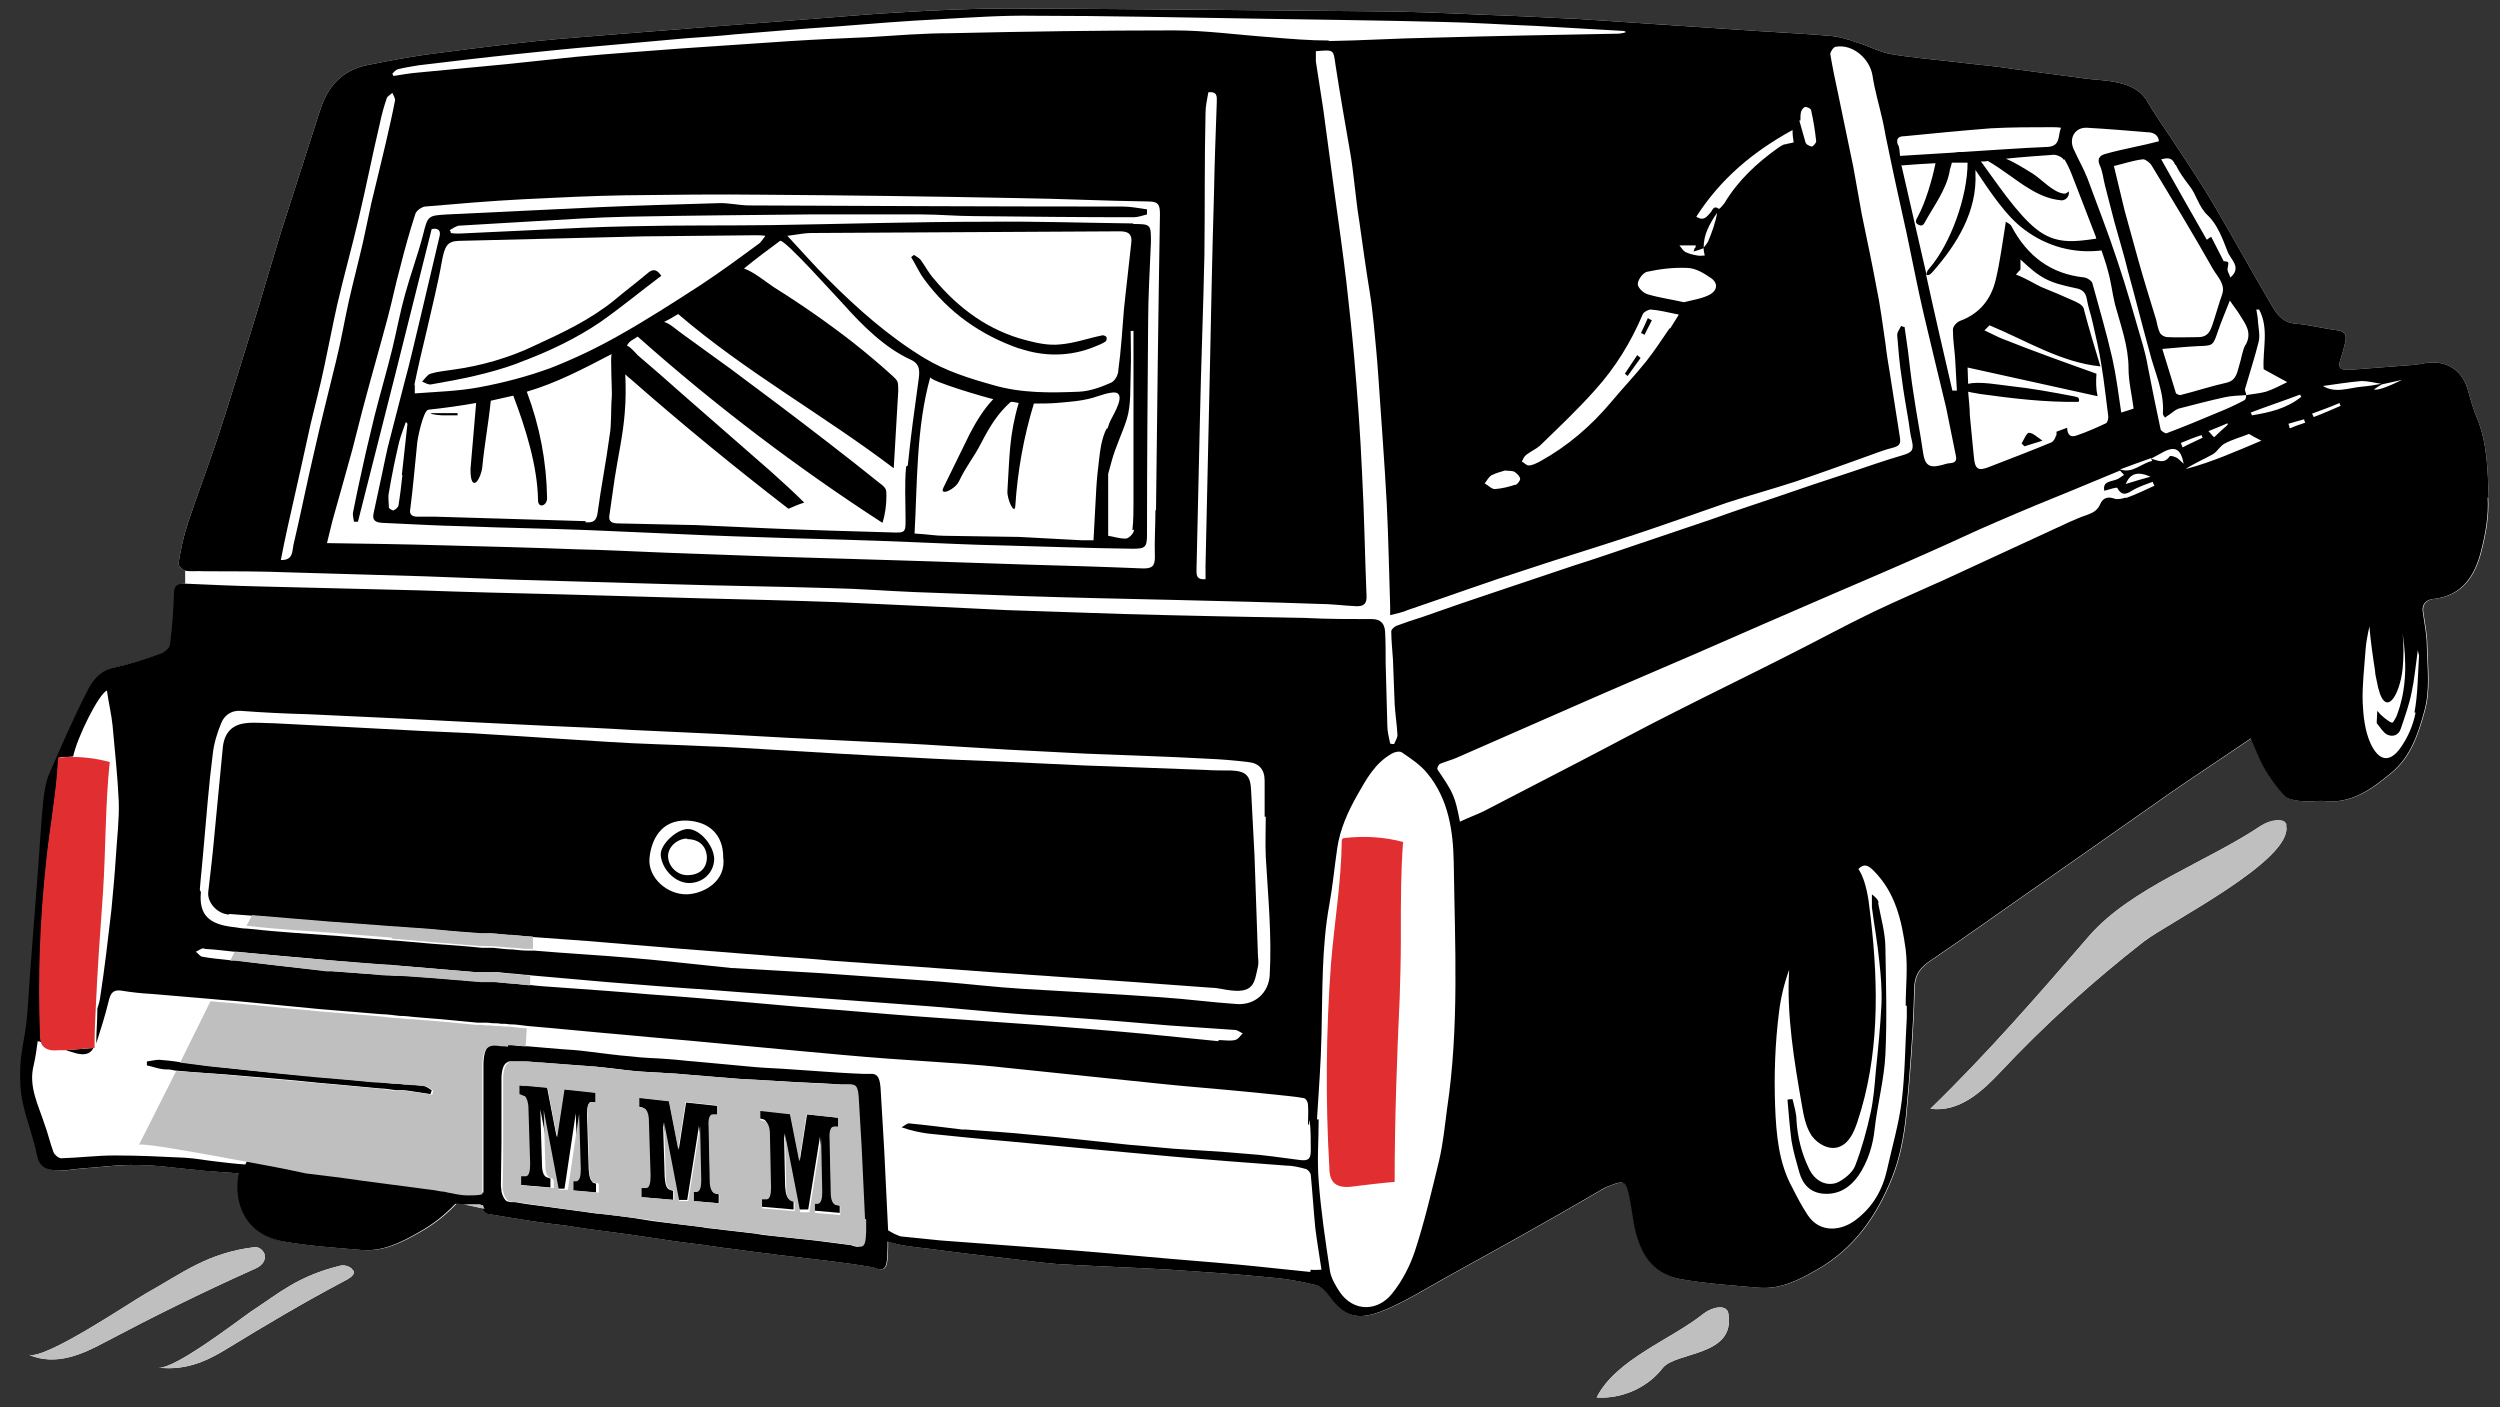
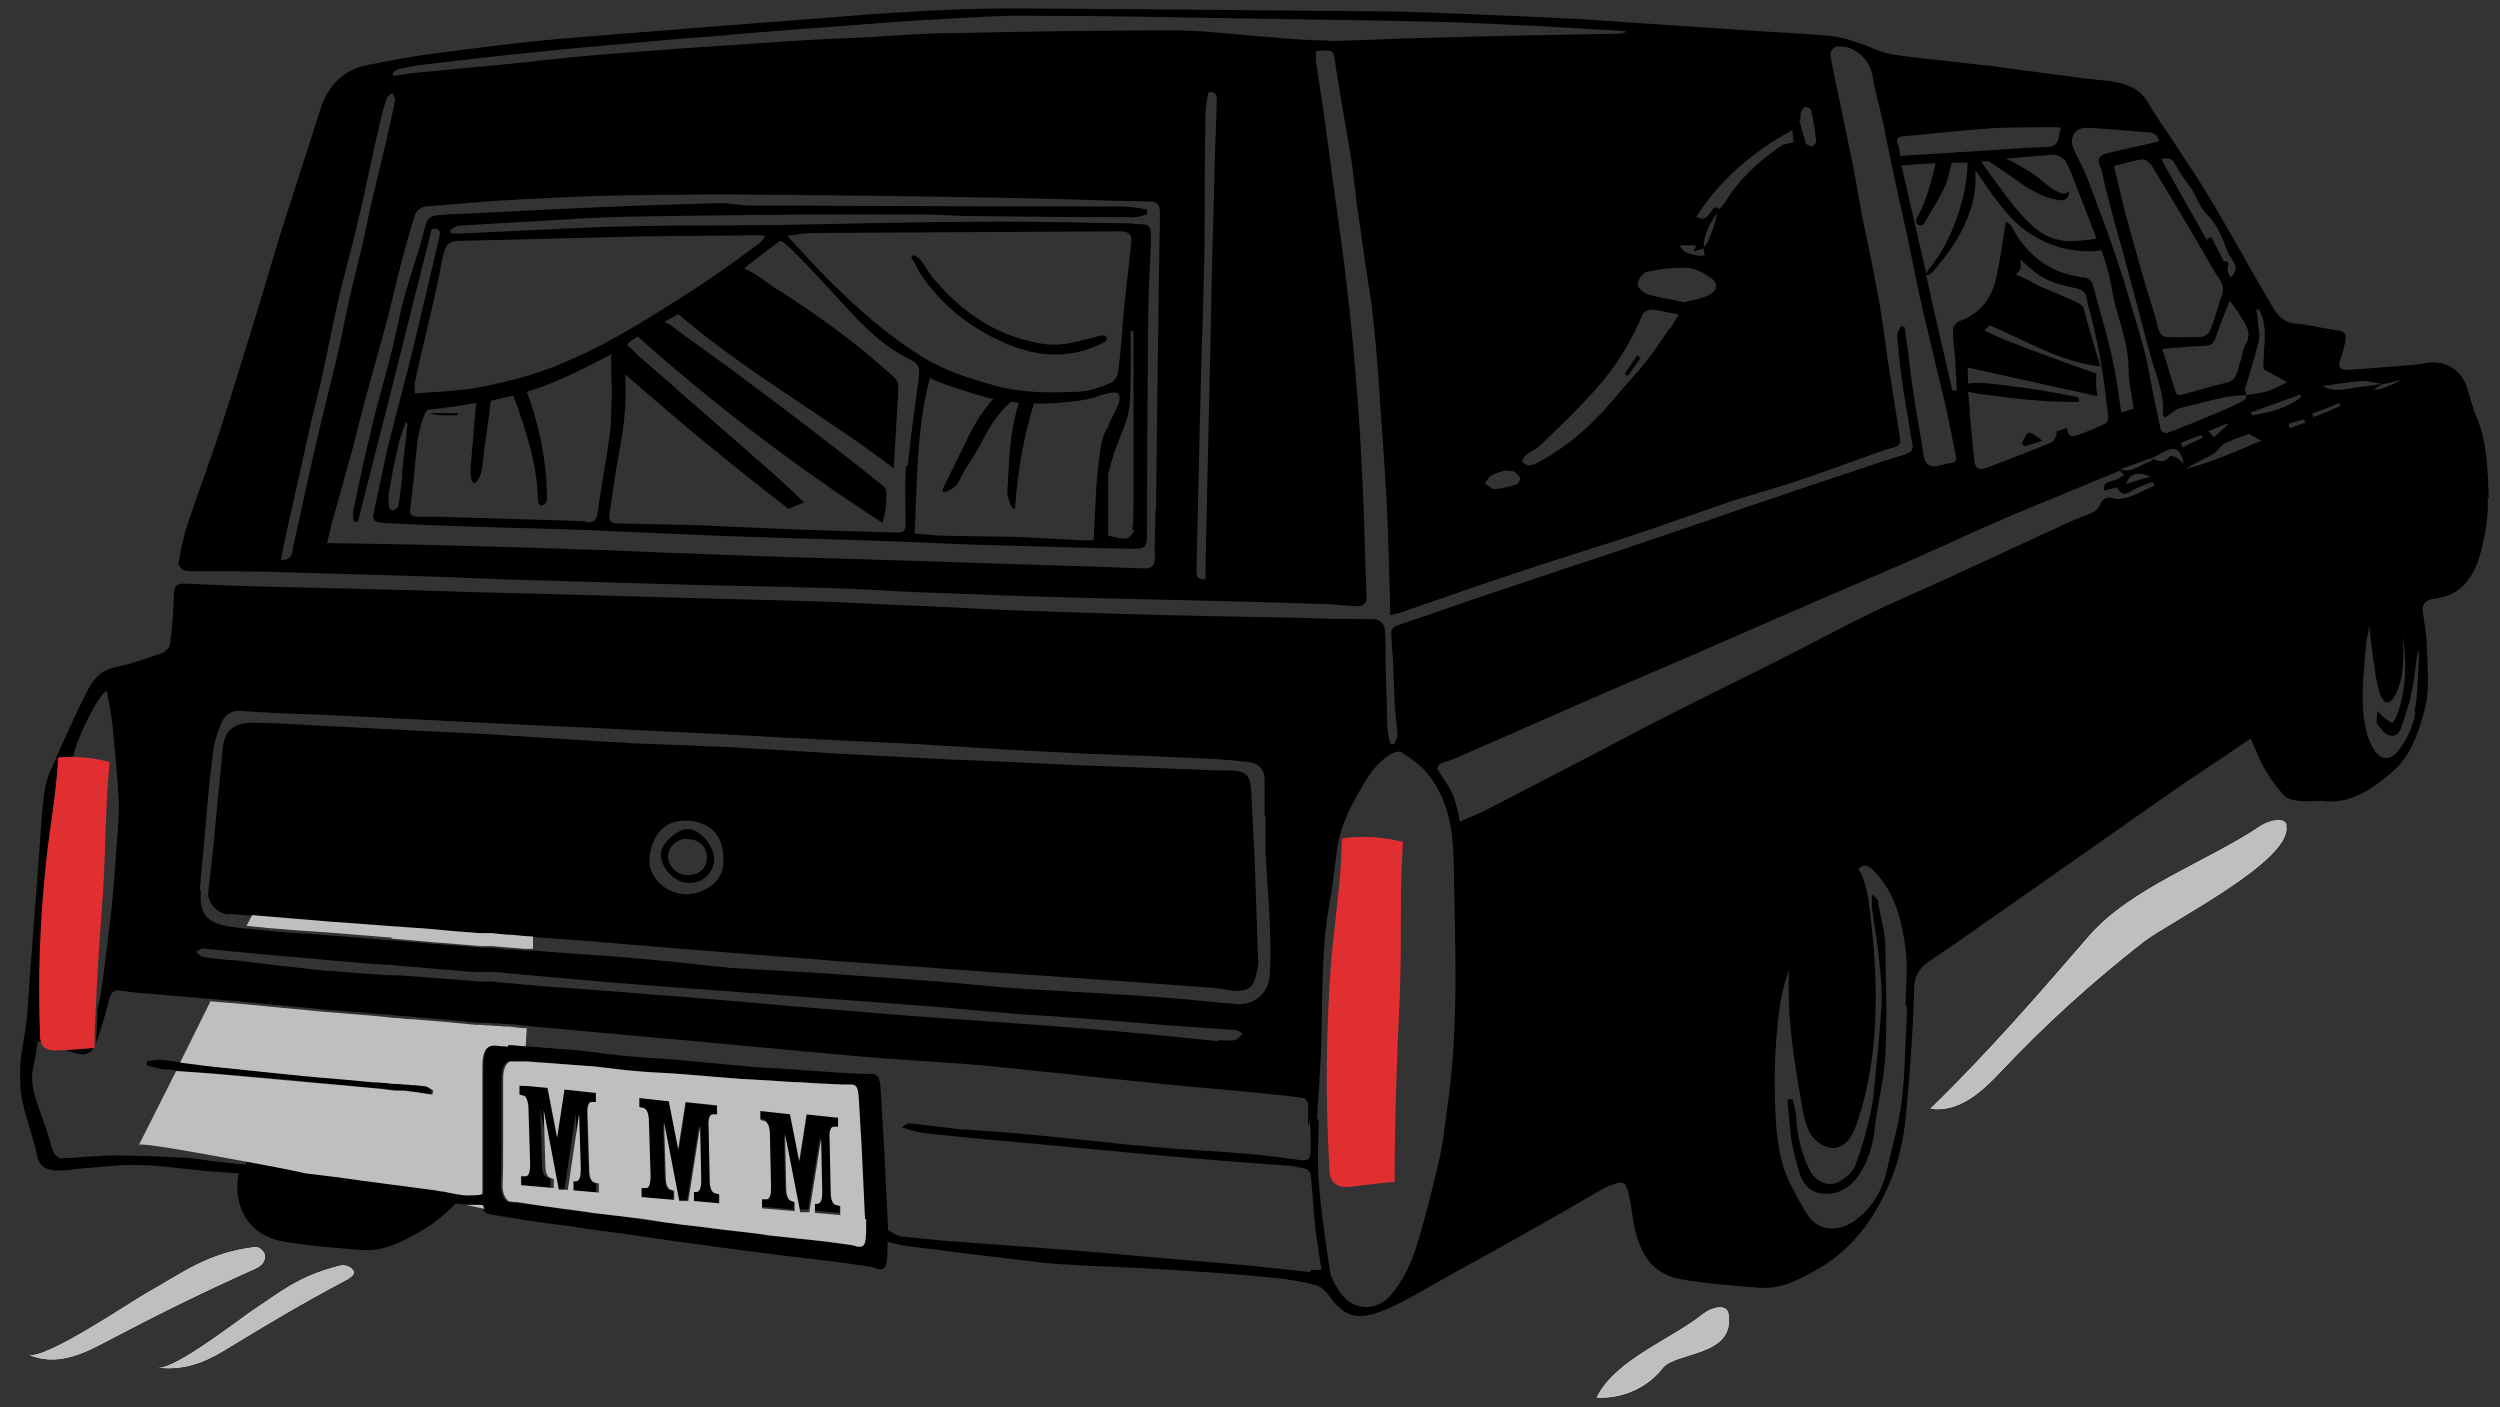
<svg xmlns="http://www.w3.org/2000/svg" id="Layer_1" version="1.1" viewBox="0 0 444.2 250">
  <rect x="0" y="0" width="444.2" height="250" fill="#333333" stroke="none" />
  <defs>
    <style>
      .st0 {
        fill: #fff;
      }

      .st1 {
        fill: #bfbfbf;
      }

      .st2 {
        fill: #e02e31;
      }
    </style>
  </defs>
  <g>
    <path class="st0" d="M62.5,225.4c-.5-.4-1.3-.7-2.1-.5-7.6,1.9-10.7,4.8-15.9,8.2-1.9,1.3-13.4,10.2-16.3,9.9,5.2.6,9.1-1.5,12.2-3.4,6.7-4.1,13.6-8.2,20.8-12,.8-.4,1.6-.9,1.7-1.5,0-.2-.1-.4-.4-.6Z" />
    <path class="st0" d="M302.7,233.4c-5.7,4.6-15.6,8.1-19,14.9,4.4.3,9-1.7,11.7-5.2,2.3-3,13-2,11.7-9.7-.3-1.8-3-1.1-4.4,0Z" />
    <path class="st0" d="M47,223.8c.1-.3,0-.7,0-1-.3-.7-1-1.3-1.8-1.2-8.3,1-12.8,4.6-19.4,8.3-2.5,1.4-18,11.9-20.7,10.8,4.8,2.1,9.6-.1,13.5-2.2,8.5-4.5,17.2-8.8,26.1-12.8,1-.4,2-.9,2.3-1.9Z" />
-     <path class="st0" d="M442.2,88.5c-.2-4.9-.2-9.8-2.2-14.5-.7-1.6-1.1-3.4-1.6-5-1.2-3.8-4.5-5.3-8.4-4.3-.2,0-.5,0-.7.1-3.9.3-7.8.6-11.7.9-2,.1-2.3-.4-1.6-2.3.3-.9.5-1.8.7-2.6.2-1,.2-1.9-1.3-2.1-2.5-.3-5-1-7.6-1.2-2.2-.2-3.3-1.7-4.2-3.3-3.5-5.9-6.8-12-10.3-17.9-2.1-3.6-4.4-7-6.7-10.5-1.6-2.5-3.4-4.9-4.9-7.5-1.2-2.2-3.1-3.1-5.3-3.6-2.1-.5-4.2-.5-6.3-.8-5-.7-10-1.3-14.9-2-2.3-.3-4.7-.5-7-.8-4.1-.5-8.2-.8-12.3-1.5-2.1-.4-4-1.5-6.1-2.1-1.4-.5-2.8-.9-4.3-1.1-4.5-.4-8.9-.6-13.4-.9-7.4-.5-14.9-1-22.3-1.5-3-.2-6-.4-8.9-.6-6-.3-12-.6-17.9-.8-6.7-.3-13.5-.6-20.2-.6-21.2-.2-42.4-.4-63.6-.5-6.4,0-12.9.3-19.3.7-5.8.3-11.7.9-17.5,1.3-6,.5-12.1.9-18.1,1.4-5.8.5-11.7.9-17.5,1.4-5,.4-10.1.8-15.1,1.4-5.3.6-10.7,1.3-16,2-3.5.5-7.1,1.2-10.6,1.9-4.3.9-6.9,3.8-8.2,7.9-2.3,7.2-4.6,14.3-6.9,21.5-1.7,5.5-3.3,11.1-5,16.6-2.1,6.7-4.1,13.4-6.3,20.1-1.7,5.1-3.6,10.1-5.3,15.2-.8,2.4-1.3,4.8-1.7,7.3,0,.3.7,1.1,1.2,1.2v2.3c-1.4,0-1.8.5-1.8,1.9-.1,3-.3,6-.7,8.9,0,.6-1,1.4-1.6,1.6-2.7,1-5.5,1.9-8.3,2.5-2.7.6-4,2.5-5,4.6-2.4,4.7-4.5,9.6-6.6,14.4-.6,1.4-.8,3-1,4.5-.4,3.9-.6,7.9-.9,11.8-.5,6.5-1,13-1.5,19.6-.2,2.7-.3,5.4-.6,8.1-.3,2.7-1,5.3-1.1,8-.1,2.2,0,4.5.5,6.6.7,3.1,1.9,6.1,2.5,9.2.5,2.3,2.1,2.5,3.8,2.6,1.4,0,2.8-.3,4.3-.4,3.2-.2,6.4-.7,9.6-.6,3.6,0,7.2.6,10.8.9.3,0,.6.1.8.1,2.2.2,4.4.3,6.5.5-1,5.3,1.2,10.9,8,12.1,4.5.8,9.2,1.1,13.8,1.5,3.8.3,7-1.3,10.3-3.2,2.5-1.4,4.6-3.1,6.4-5,.5,0,.9,0,1.4.1,1.2.2,2.3.5,3.3.7.3.5.6.9,1,1,2.2.4,4.4.7,6.7,1.1,2.5.4,4.9.7,7.4,1,1.1.2,2.1.3,3.2.5,2.5.3,5,.7,7.5,1,2,.3,4,.6,6.1.9,2.5.4,4.9.7,7.4,1,1.1.2,2.3.3,3.4.5,2.6.3,5.1.7,7.7,1,1.1.1,2.1.3,3.2.4,2.8.3,5.6.7,8.4,1,2.3.3,4.6.6,6.9,1,.5,0,1,.3,1.5.4,1.6.3,1.5-1.4,1.6-3.8,0-.4,0-.7,0-1.1,2.4.8,5,1,7.5,1.3,5.2.7,10.3,1.3,15.5,1.9,2.4.3,4.8.6,7.2.8,6.7.4,13.3.6,20,1,6,.4,12,.8,18,1.4,2.6.2,5.2.7,7.8,1.3,1,.2,1.9,1.2,2.5,2,3.1,4.4,5.9,4.1,10.2,2.3,3.7-1.6,7.2-3.8,10.8-5.8,5.8-3.2,11.6-6.4,17.4-9.7,3.6-2,7.1-4.1,10.6-6.1.2-.1.5-.2.8-.3,2.6-1.1,2.9-.8,3.5,2,.6,2.9.7,5.8,1.9,8.6,1.4,3.5,3.9,5.4,7.3,6,4.6.8,9.2,1.1,13.8,1.5,3.8.3,7-1.3,10.3-3.2,6.7-3.8,10.7-9.7,13.4-16.5,1.3-3.3,2-6.9,2.4-10.5.7-7.5,1.3-15.1,1.5-22.7,0-2.8,1.1-4.1,3.3-5.5,6.2-4.2,12.3-8.6,18.5-12.9,8-5.6,16.1-11.3,24.1-16.9,4.5-3.1,9.1-6.1,13.9-9.4.8,1.8,1.5,3.7,2.4,5.3,1,1.7,2.2,3.4,3.6,4.9.6.6,1.7.8,2.6.9,1.3.2,2.7,0,4,0,5.2.7,8.9-2.1,12.5-5.1,3.3-2.8,4.6-6.7,5.7-10.7,1.1-3.8.6-7.6.5-11.5,0-2.1-.4-4.1-.7-6.1-.3-1.7.7-2.4,2-2.5,5-.6,7.2-4.1,8.3-8.4.8-3.1,1.4-6.4,1.2-9.6Z" />
    <path class="st0" d="M401.9,146.6c-9.6,6.5-23.2,11.1-30.7,19.7-9,10.4-17.9,20.7-28.2,30.7,5.2.7,9.3-3.2,12.5-6.6,7.8-8.3,16.3-16,25.4-23.1,4.4-3.4,26.6-14.5,25.3-20.6-.3-1.5-3-.9-4.4,0Z" />
  </g>
  <g>
    <path d="M442.2,88.5c-.2-4.9-.2-9.8-2.2-14.5-.7-1.6-1.1-3.4-1.6-5-1.2-3.8-4.5-5.3-8.4-4.3-.2,0-.5,0-.7.1-3.9.3-7.8.6-11.7.9-2,.1-2.3-.4-1.6-2.3.3-.9.5-1.8.7-2.6.2-1,.2-1.9-1.3-2.1-2.5-.3-5-1-7.6-1.2-2.2-.2-3.3-1.7-4.2-3.3-3.5-5.9-6.8-12-10.3-17.9-2.1-3.6-4.4-7-6.7-10.5-1.6-2.5-3.4-4.9-4.9-7.5-1.2-2.2-3.1-3.1-5.3-3.6-2.1-.5-4.2-.5-6.3-.8-5-.7-10-1.3-14.9-2-2.3-.3-4.7-.5-7-.8-4.1-.5-8.2-.8-12.3-1.5-2.1-.4-4-1.5-6.1-2.1-1.4-.5-2.8-.9-4.3-1.1-4.5-.4-8.9-.6-13.4-.9-7.4-.5-14.9-1-22.3-1.5-3-.2-6-.4-8.9-.6-6-.3-12-.6-17.9-.8-6.7-.3-13.5-.6-20.2-.6-21.2-.2-42.4-.4-63.6-.5-6.4,0-12.9.3-19.3.7-5.8.3-11.7.9-17.5,1.3-6,.5-12.1.9-18.1,1.4-5.8.5-11.7.9-17.5,1.4-5,.4-10.1.8-15.1,1.4-5.3.6-10.7,1.3-16,2-3.5.5-7.1,1.2-10.6,1.9-4.3.9-6.9,3.8-8.2,7.9-2.3,7.2-4.6,14.3-6.9,21.5-1.7,5.5-3.3,11.1-5,16.6-2.1,6.7-4.1,13.4-6.3,20.1-1.7,5.1-3.6,10.1-5.3,15.2-.8,2.4-1.3,4.8-1.7,7.3,0,.3.7,1.1,1.2,1.2,0,0,0,0,0,0,1.1.2,2.2,0,3.3.1,5.1,0,10.1,0,15.2.2,8,.2,16.1.5,24.1.7,5.3.2,10.6.4,15.9.6,9.3.3,18.5.5,27.8.8,9.5.3,19,.4,28.5.7,4.9.1,9.9.5,14.8.7,6.3.2,12.7.5,19,.7,9.1.3,18.3.5,27.4.7,8.5.2,16.9.4,25.4.7,2.2,0,4.4.3,6.5.4,1.5.1,2.1-.4,2-1.9-.3-7.3-.4-14.6-.8-21.9-.3-6.8-.8-13.6-1.4-20.5-.4-4.5-.9-9-1.4-13.5-.6-5-1.3-10-2-15-.7-5.2-1.4-10.4-2.1-15.6-.4-2.8-.9-5.6-1.3-8.4,0-.6,0-1.1,0-1.8,3.3-.3,3.1-.3,3.5,2.5.8,5.2,1.7,10.3,2.6,15.5.3,1.7.5,3.4.7,5.1.3,2.3.5,4.7.9,7,.6,4.3,1.2,8.6,1.9,12.9.3,1.9.5,3.7.7,5.6.3,3.1.6,6.2.8,9.2.5,7.6,1.1,15.1,1.5,22.7.3,6,.4,12.1.6,18.1,0,.5,0,.9,0,1.6,1.2-.3,2.2-.5,3.1-.9,7.1-2.4,14.2-5,21.4-7.3,6-2,12-3.8,18-5.8,5.8-1.9,11.6-4,17.4-6,4-1.3,8-2.4,12-3.7,4.2-1.4,8.3-2.9,12.5-4.4,1.7-.6,3.4-1.3,5.1-1.7,1-.3,1.2-.7,1.1-1.6-.6-3.8-1.2-7.7-1.8-11.5-.3-1.8-.6-3.6-.8-5.4-.5-3.3-.9-6.7-1.6-10-.8-4.3-1.7-8.6-2.6-12.9-.5-2.8-1-5.6-1.5-8.4-.9-4.3-1.8-8.7-2.7-13-.5-2.3-1-4.7-1.4-7.1,0-.4.6-1.3,1-1.3,3-.5,6,2.1,6.5,5.1.4,2.7,1.2,5.3,1.8,8,.3,1.3.5,2.7.8,4,1.1,5.4,2.3,10.8,3.5,16.2,1,4.7,1.9,9.5,3,14.2,1.3,5.6,2.7,11.2,4,16.7.6,2.8,1.1,5.6,1.7,8.4.2.9,0,1.3-1,1.4-.6,0-1.2.3-1.8.4-2,.5-2.7-.2-3-2.2-.5-3.5-1.2-7-1.7-10.5-.4-2.5-.7-5.1-1-7.7-.2-1.4-.4-2.8-.6-4.2-.2,0-.4-.1-.6-.2-.3.6-.8,1.2-.7,1.8.2,2.5.4,5,.8,7.5.3,2.5.8,5.1,1.2,7.6.2,1.2.3,2.4.6,3.5.4,1.7,0,2.1-1.7,2.6-3.1.9-6.2,2-9.2,3-4.6,1.5-9.1,3-13.7,4.6-3.6,1.2-7.2,2.4-10.8,3.7-4.4,1.5-8.9,3-13.3,4.5-3.8,1.3-7.6,2.6-11.4,3.8-4.5,1.5-8.9,3-13.4,4.5-4.5,1.5-8.9,3-13.4,4.6-1.6.5-3.1,1-4.7,1.6-.4.2-.9.6-.9,1,0,1.7.2,3.3.3,5,.1,2.6.2,5.3.3,7.9.1,1.8.4,3.6.5,5.5,0,.5-.4,1.1-.6,1.6-.2,0-.5,0-.7-.1-.2-1-.5-2.1-.5-3.1-.1-3.7-.2-7.5-.3-11.2,0-1.9,0-3.7-.1-5.6-.1-1.3-.7-2.2-2.3-2.2-3.9,0-7.8,0-11.8-.2-10.8-.2-21.5-.4-32.3-.7-7-.2-13.9-.5-20.9-.7-4.8-.2-9.6-.5-14.5-.7-5.1-.2-10.2-.5-15.3-.7-8.3-.3-16.6-.5-24.8-.7-8.2-.2-16.5-.5-24.7-.7-8.3-.2-16.6-.4-24.9-.7-9.5-.2-19-.5-28.5-.7-4.4-.1-8.8-.3-13.3-.5,0,0-.1,0-.2,0-1.2,0-1.7.5-1.7,1.9-.1,3-.3,6-.7,8.9,0,.6-1,1.4-1.6,1.6-2.7,1-5.5,1.9-8.3,2.5-2.7.6-4,2.5-5,4.6-2.4,4.7-4.5,9.6-6.6,14.4-.6,1.4-.8,3-1,4.5-.4,3.9-.6,7.9-.9,11.8-.5,6.5-1,13-1.5,19.6-.2,2.7-.3,5.4-.6,8.1-.3,2.7-1,5.3-1.1,8-.1,2.2,0,4.5.5,6.6.7,3.1,1.9,6.1,2.5,9.2.5,2.3,2.1,2.5,3.8,2.6,1.4,0,2.8-.3,4.3-.4,3.2-.2,6.4-.7,9.6-.6,3.6,0,7.2.6,10.8.9.3,0,.6.1.8.1,2.2.2,4.4.3,6.5.5-1,5.3,1.2,10.9,8,12.1,4.5.8,9.2,1.1,13.8,1.5,3.8.3,7-1.3,10.3-3.2,2.5-1.4,4.6-3.1,6.4-5,.5,0,.9,0,1.4.1.3,0,.7,0,1,0,.7,0,1.4,0,2.1,0,0,.2.2.5.3.7.3.5.6.9,1,1,2.2.4,4.4.7,6.7,1.1,2.5.4,4.9.7,7.4,1,1.1.2,2.1.3,3.2.5,2.5.3,5,.7,7.5,1,2,.3,4,.6,6.1.9,2.5.4,4.9.7,7.4,1,1.1.2,2.3.3,3.4.5,2.6.3,5.1.7,7.7,1,1.1.1,2.1.3,3.2.4,2.8.3,5.6.7,8.4,1,2.3.3,4.6.6,6.9,1,.5,0,1,.3,1.5.4,1.6.3,1.5-1.4,1.6-3.8,0-.4,0-.7,0-1.1,2.4.8,5,1,7.5,1.3,5.2.7,10.3,1.3,15.5,1.9,2.4.3,4.8.6,7.2.8,6.7.4,13.3.6,20,1,6,.4,12,.8,18,1.4,2.6.2,5.2.7,7.8,1.3,1,.2,1.9,1.2,2.5,2,3.1,4.4,5.9,4.1,10.2,2.3,3.7-1.6,7.2-3.8,10.8-5.8,5.8-3.2,11.6-6.4,17.4-9.7,3.6-2,7.1-4.1,10.6-6.1.2-.1.5-.2.8-.3,2.6-1.1,2.9-.8,3.5,2,.6,2.9.7,5.8,1.9,8.6,1.4,3.5,3.9,5.4,7.3,6,4.6.8,9.2,1.1,13.8,1.5,3.8.3,7-1.3,10.3-3.2,6.7-3.8,10.7-9.7,13.4-16.5,1.3-3.3,2-6.9,2.4-10.5.7-7.5,1.3-15.1,1.5-22.7,0-2.8,1.1-4.1,3.3-5.5,6.2-4.2,12.3-8.6,18.5-12.9,8-5.6,16.1-11.3,24.1-16.9,4.5-3.1,9.1-6.1,13.9-9.4.8,1.8,1.5,3.7,2.4,5.3,1,1.7,2.2,3.4,3.6,4.9.6.6,1.7.8,2.6.9,1.3.2,2.7,0,4,0,5.2.7,8.9-2.1,12.5-5.1,3.3-2.8,4.6-6.7,5.7-10.7,1.1-3.8.6-7.6.5-11.5,0-2.1-.4-4.1-.7-6.1-.3-1.7.7-2.4,2-2.5,5-.6,7.2-4.1,8.3-8.4.8-3.1,1.4-6.4,1.2-9.6ZM301.3,43.7c0,.1,0,.3-.2.4,0,.1-.1.3-.2.6.7-.2,1.3-.4,1.8-.6h0c0,.4.1.9.2,1.3-.4,0-.9.1-1.3,0-.7-.1-1.4-.3-2.1-.6-.4-.2-.7-.7-1.1-1.2h2.9ZM52.1,97.1c-.2.8,0,2.5-2.2,2.4.4-2.1.8-4,1.2-5.8.8-3.6,1.6-7.1,2.4-10.7.6-2.6,1.1-5.1,1.7-7.7.8-3.4,1.7-6.7,2.4-10.1.8-3.7,1.5-7.4,2.3-11,1.2-5.2,2.7-10.5,3.9-15.7,1.3-5.5,2.4-11.1,3.7-16.6.3-1.5.7-2.9,1.2-4.4.1-.4.6-.6,1-1,.2.4.5.9.5,1.3-.5,2.6-1.1,5.2-1.7,7.8-.8,3.5-1.7,7-2.5,10.4-.5,2.3-1,4.7-1.5,7-.8,3.5-1.7,6.9-2.5,10.4-.8,3.6-1.4,7.2-2.3,10.8-1.3,5.4-2.7,10.8-3.9,16.2-1.3,5.5-2.4,11.1-3.7,16.6ZM205.3,90.5c0,2.8-.2,5.7-.1,8.5,0,1.7-.6,2-2.1,2-7.1-.3-14.1-.5-21.2-.7-7-.2-14-.5-21.1-.7-7.8-.2-15.5-.5-23.3-.7-6.4-.2-12.9-.5-19.3-.7-5.3-.2-10.6-.5-15.8-.6-7.8-.3-15.6-.5-23.5-.7-6.8-.2-13.6-.3-20.8-.4.5-2,.8-3.4,1.2-4.8,1.1-3.9,2.2-7.8,3.3-11.8.8-3,1.5-6,2.3-8.9,1.3-4.9,2.7-9.7,4-14.6.8-3,1.4-6,2.2-8.9.8-3.2,1.7-6.4,2.7-9.5.2-.6,1.1-1.2,1.7-1.3,5.8-.5,11.7-1,17.5-1.3,6-.3,12.1-.6,18.1-.7,8.2-.1,16.4-.2,24.6-.1,15,.1,30.1.3,45.1.6,7.8.1,15.5.5,23.3.6,1.8,0,2,.7,2,2.3-.3,17.6-.5,35.1-.7,52.7ZM216.2,18.1c-.2,5.5-.4,10.9-.5,16.4-.3,10-.5,19.9-.7,29.9-.3,12-.5,24.1-.8,36.1,0,.8,0,1.6,0,2.4-1.8.2-1.6-1-1.6-1.9.2-8.8.4-17.6.6-26.4.2-9.8.6-19.5.8-29.3.1-8.4,0-16.8.2-25.3,0-1.2.3-2.4.5-3.6,1.7-.2,1.5.9,1.5,1.7ZM236.2,7.2c-3.5,0-7.1-.3-10.6-.6-5.7-.4-11.3-1.2-17-1.2-13.2,0-26.5.2-39.7.5-4.8,0-9.6.4-14.5.7-4.7.2-9.3.4-14,.7-6.4.4-12.8.9-19.2,1.3-6.3.5-12.6.9-18.9,1.5-4.1.4-8.2.9-12.3,1.3-5.3.5-10.5,1-15.8,1.5-1.4.1-2.9.4-4.3.6,0-.1-.1-.2-.2-.4.3-.3.6-.7,1-.8,1.2-.3,2.5-.5,3.7-.7,5.8-.7,11.7-1.4,17.5-2,4.8-.5,9.6-1,14.4-1.4,5.2-.5,10.4-.9,15.6-1.4,2.9-.2,5.8-.4,8.7-.7,6-.5,12.1-1,18.1-1.4,6.2-.5,12.4-1,18.5-1.3,5.5-.3,11-.7,16.6-.6,12.8,0,25.7.3,38.5.5,11.3.2,22.7.3,34,.6,5.5.1,11,.5,16.5.7,5.2.3,10.4.6,15.7.9.1,0,.3.1.4.2-.7.3-1.5.3-2.2.3-10.8.2-21.5.4-32.3.7-6.1.1-12.3.5-18.4.6ZM269.3,86.1c-1.2.4-2.4.7-3.7.8-.6,0-1.2-.7-1.8-1,.4-.5.7-1.2,1.3-1.5.8-.4,1.7-.6,2.3-.8.8.1,1.4,0,1.8.3.4.3.9.8.9,1.2,0,.3-.5,1-.9,1.1ZM296.6,58.4c-1.3,1.9-2.6,3.9-4.1,5.8-2,2.5-4.2,4.8-6.2,7.2-3.6,4.3-7.8,7.9-12.7,10.6-.6.3-1.3.7-2,.7-.4,0-.8-.5-1.2-.7.2-.4.4-.9.8-1.2.8-.6,1.7-1,2.4-1.6,3.4-3.3,6.8-6.5,9.9-10,3.5-3.9,6.3-8.4,8.4-13.4.2-.4,1-.8,1.4-.8,1.5.1,3,.5,5,.9-.6,1-1.1,1.7-1.5,2.4ZM303.7,52.4c-1.4.7-3,.9-4.5,1.3-2.2-.5-4.4-.8-6.4-1.4-.8-.2-1.8-1.2-1.8-1.8,0-.8.9-2,1.6-2.2,2.3-.5,4.7-.8,7.1-.7,1.5,0,3,.9,4.3,1.8,1.3.9,1.2,2.2-.3,3ZM303.5,42.9c-.2.4-.5.7-.8,1.1h0s0,0,0,0h0s0,0,0,0c0-2.4,1.1-4.3,2.4-6.2-.3,1.8-.9,3.4-1.6,5.1ZM317.1,25.6c-.4.2-.8.4-1.2.7-3.8,2.7-7.1,5.8-9.5,9.8-.3.4-.9,1.1-1,1-1-.7-1.1.3-1.5.7-.6.6-1.1,1.6-2.5.7,4.3-6.7,10-11.5,17.1-15.4,0,1,.1,1.5.2,2.2-.7.2-1.2.2-1.6.4ZM321.9,26c-.3,0-1-.3-1.1-.7-.4-1.3-.7-2.6-1.1-3.9,0,0,.1,0,.2,0,0-.5,0-1.1.1-1.5.1-.4.5-.9.8-.9.3,0,1,.3,1,.6.4,1.8.7,3.6.9,5.5,0,.3-.5.9-.9,1ZM399,61.2c-.6,1.1-.7,2.4-1.1,3.6-.4,1.3-.5,2.8-2.3,3.2-2.7.6-5.4,1.5-8.2,2.2-.2,0-.8-.2-.8-.4-.8-2.5-1.5-5-2.4-7.8,2.3-.2,4.3-.4,6.3-.5,2.7-.1,2.7,0,3.6-2.7.6-1.7,1.3-3.4,2.1-5.4.8,1.2,1.4,1.9,1.8,2.6,1,1.6,2.2,3.1,1,5.3ZM383.8,59.2c-.4-.8-.5-1.6-.7-2.4-1.1-3.6-2.2-7.1-3.2-10.7-.8-2.9-1.6-5.8-2.4-8.7-.6-2.5-1.2-5-1.9-7.9,1.7-.4,3.4-1,5.2-1.2.4,0,1.2.6,1.5,1.1,3.7,6.1,7.4,12.2,10.9,18.4.8,1.4,2.3,2.7,1.6,4.6-.5,1.4-.9,2.9-1.4,4.4-.5,1.4-.7,3.1-2.8,3.1-1.8,0-3.7.1-5.5,0-.4,0-1-.3-1.2-.6ZM386.6,29.3c.6,1.3,1.5,2.5,2.4,3.7,1.3,1.6,1.6,3.7,3.3,5.3,1.7,1.6,2.6,4.1,3.5,6.4.5,1.4,2.6,2.8.5,4.6-.2-.6-.6-1.1-.5-1.6.2-1.2.3-1.2-.7-1.3-.8-1.5-1.4-2.8-2.2-4.3-.1,0-.4.2-.8.5-2.7-4.7-5.4-9.5-8.1-14.3,1-.2,1.9-.5,2.5,1ZM370.8,22.7c3.6.2,7.2.5,10.8.8.9,0,1.9.4,2,1.6-1.5.4-2.9.7-4.3,1-1.8.4-3.7.8-5.4,1.3-.9.3-1.3.9-.8,2,.5,1.1.6,2.3.9,3.5.6,2.2,1.1,4.4,1.7,6.6.8,2.9,1.7,5.8,2.4,8.7,1.3,4.7,2.5,9.5,3.8,14.2.9,3.7,2.7,7.2,2.4,11.1,0,.2.2.5.4.7.2-.2.4-.3.7-.5.6-.4,1.1-.9,1.7-1.1,2.7-.7,5.4-1.4,8.1-2,1.3-.3,2.6-.3,3.9-.4,0,0,0,0,0-.1,0,0,0,0,0,0,0-.3-.3-.7-.2-1,.8-2.8,1.7-5.5,2.4-8.3.3-1.1,0-2.4-.1-3.6,0-.7-.2-1.5-.3-2.2.2,0,.3,0,.5,0,1.8,3.4.6,7,.8,10.6,1.3.7,2.7,1.5,4.2,2.3-1.4.7-2.6,1.3-3.8,1.7-1.1.3-2.3.4-3.5.6h0s0,0,0,0c0,0,0,0,0,.1h0c0,.3-.1.7-.3.8-1.5.8-3,1.5-4.5,2.1-3.1,1.3-6.2,2.6-9.4,3.8-.2,0-.9-.4-1-.7-.8-3.8-1.6-7.6-2.3-11.3-.2-1.2-.5-2.4-.8-3.5-1.5-5.1-2.9-10.2-4.6-15.2-1.6-4.9-3.5-9.7-5.3-14.6-.7-1.8-1.7-3.5-2.5-5.3-.8-1.9.3-3.8,2.4-3.7ZM395.8,75.5c-.8.7-1.6,1.4-2.4,2.2,0,0-.5-.5-1-1.1,1.2-.5,2.3-.9,3.4-1.4,0,0,0,.2,0,.3ZM391.3,77.8c-1.2.6-2.4,1.1-3.5,1.7-.1-.3-.2-.5-.3-.8,1.2-.5,2.4-1,3.7-1.4,0,.2.1.4.2.5ZM382.2,81.4h0c0,.2.2.4.2.5-1.9.4-3.5,2.3-5.7,1.5h0s0,0,0,0c0,0,0,0,0,0,1.8-.7,3.6-1.3,5.5-2,0,0,0,0,0,0,0,0,0,0,0,0ZM382.1,84.7c-1.5.4-2.8.8-4.4,1.3.8-1.9,2.1-2.3,4.4-1.3ZM366.8,28.3c.7,1.1,1.2,2.4,1.7,3.7,1.3,3.4,2.6,6.7,3.9,10.1,0,.1,0,.2.1.3-4.1.6-7.3,1-10.7-1.7-3.4-2.7-7.1-8.3-9.6-11.7,0-.1-.2-.2-.3-.3.4,0,.9,0,1.3-.1,2.3,1.3,5.6,3.9,7,4.7,1.9,1.2,3.8,2.1,6.1,2.3.7,0,1.3-.6,1.3-1.3s-.2.2-.9.1c-1.9-.2-4-2.6-5.6-3.6-1.5-.9-3-1.9-4.7-2.6,2.8-.3,5.7-.5,8.5-.7.6,0,1.5.4,1.8.9ZM337.2,25.7c-.4-1.2.3-1.5,1.2-1.5,5.1-.5,10.2-1,15.3-1.4,3.6-.2,7.3-.2,10.9-.2.5,0,1,0,1.6.1-.6,1.4,0,3.2-2.3,3.4-5,.2-10.1.6-15.1.9-.5,0-1,0-1.5.1-3.2.2-6.4.4-9.7.6-.1-.9-.1-1.4-.3-1.9ZM337.8,29.4c2.3-.2,4.2-.3,6.1-.4-.6,3-1.8,7-3.1,9.4-.3.6-.7,1.1,0,1.5.6.3.9.2,1.2-.4,1.6-2.9,3.8-5.8,4.4-9,0-.4.3-1,.4-1.6.9,0,1.9,0,2.8,0,0,6-3,14.4-6.8,18.8-.4.4-.5.8-.5,1.1-1.5-6.4-2.9-12.8-4.4-19.2ZM347,58.8c0,1.7.3,3.4.4,5.1.1,1.8.2,3.7.3,5.5-.3,0-.5,0-.8,0-1.6-6.9-3.2-13.8-4.7-20.7.2.3.6.3,1.2-.4,4.4-5,7.9-10.8,7.6-17.5,0-.2,0-.4,0-.6,2.5,3.7,5.4,8.2,8.7,10.6,4,3,8.8,4.3,13.7,3.7.4,1.2.8,2.3,1.1,3.5.6,2,.8,4.1,1.3,6.1,1,3.7,2.4,7.4,2.4,11.4,0,2.3.6,4.7.9,7.1-.5.2-1.3.4-2.2.7-.5-3.4-.9-6.6-1.6-9.7-1-4.4-2.3-8.8-3.5-13.2-.1-.5-.9-1-1.4-1.1-6-.6-10.2-3.8-13-9.1-.2-.4-.7-.6-1-.8-.6,3.6-1,7-1.8,10.3-.8,3.4-2.8,6-6.3,7.3-.6.2-1.3,1-1.3,1.5ZM365.3,77.3c0,.4-.4,1.1-.8,1.3-3.6,1.5-7.3,2.9-10.9,4.3-2.2.9-2.7.5-2.9-1.9-.2-2.4-.5-4.8-.7-7.2,0-1.4-.2-2.8-.3-4.2.8.2,1.7.3,2.1.4,5.8.8,11.6,1.5,17.5,1.4.2-.2.1-.5,0-.7-.2-.2-.6-.2-.9-.3-3.7-.7-7.4-1.4-11.2-1.8-1.9-.2-5.5-.9-7.5-.4,0-1-.1-1.9-.1-2.9,7.7,1.7,15.4,3.4,23.1,5.1-.3-1.3-.3-2.6-.2-4-5.6-2-11.2-4-16.7-6.2-.6-.2-1.9-.9-3.2-1.5.3-.3.6-.6.9-.9,6.5,2.7,12.7,6.6,19.7,7.3-1-3.3-2-6.6-2.9-10,0-.3-.2-.6-.4-.8-.3-.3-.7-.5-1.1-.7-2-.9-4.1-1.8-6.1-2.6-.9-.4-3-1.7-4.5-2.2.2-.3.5-.6.8-.9,0-.6,0-1.2,0-1.8,3.5,3.3,4.9,4.1,9.8,5.1,1.1.2,1.8.7,2,2,.2,1.3.7,2.6,1,4,.6,2.6,1.2,5.2,1.6,7.8.5,3,.8,6,1.2,9,0,.4-.1,1-.4,1.2-1.7.8-3.5,1.6-5.3,2.2-.9.3-1.5,0-1.6-1.2,0,0,0-.1,0-.2-.6.2-1.3.5-1.9.7,0,.2,0,.4,0,.7ZM35.5,158.1c.2-2.6.5-5.1.7-7.7.5-5.5.9-11,1.6-16.4.2-1.9.8-3.8,1.5-5.5.5-1.3,1.7-2.3,3.4-2.2,4,.3,8,.5,12,.6,5.7.3,11.4.5,17.1.8,3.9.2,7.8.4,11.7.6,4.8.2,9.6.5,14.5.7,4.8.2,9.5.4,14.3.7,5,.2,10.1.5,15.1.7,4.2.2,8.5.5,12.7.7,4.8.2,9.5.5,14.3.7,4.4.2,8.8.4,13.3.7,3.8.2,7.7.5,11.5.7,4.5.2,9.1.5,13.6.7,7.2.3,14.4.5,21.6.9,2.5.1,4.9.3,7.4.6,1.9.2,2.9,1.3,2.9,3.3,0,2.1,0,4.3,0,6.4,0,0,.1,0,.2,0,0,2.4-.1,4.7,0,7.1.4,7,1.1,14,.7,21.1-.2,3.1-2.6,5.3-5.8,5.1-4.5-.3-8.9-.9-13.4-1.2-8.2-.6-16.4-1-24.6-1.5-5-.3-9.9-.9-14.9-1.3-7-.5-14.1-1-21.1-1.5-5.2-.3-10.3-.6-15.5-.9-.1,0-.2,0-.3,0-5.9-.6-11.9-1.3-17.8-1.8-5.8-.5-11.5-.8-17.3-1.3-.4,0-.7,0-1.1,0-.9,0-1.8-.1-2.7-.2-1.2,0-2.3-.2-3.5-.3-.3,0-.7,0-1,0-.3,0-.7,0-1,0-2.9-.3-5.8-.5-8.6-.7-2.3-.2-4.6-.4-6.9-.6-.1,0-.2,0-.3,0-3.3-.3-6.5-.5-9.8-.8-5.3-.4-10.7-.7-16-1.3-.9,0-1.8-.2-2.7-.3-4.1-.5-6-2.1-5.6-6.2ZM36.4,168.6c1.7.1,3.5.3,5.2.5.4,0,.8,0,1.3.1,5.1.5,10.3.9,15.4,1.4,3.4.3,6.7.6,10.1.8.5,0,1,0,1.5.1,4.7.4,9.5.8,14.2,1.2.4,0,.8,0,1.3,0,.3,0,.6,0,1,0,.4,0,.7,0,1.1,0,1.1,0,2.3.2,3.4.3.7,0,1.4.1,2.1.2.4,0,.8,0,1.3.1,4.5.4,9.1.8,13.6,1.2,6.2.5,12.4,1,18.5,1.4,6.2.5,12.5.9,18.7,1.4,6.7.5,13.4,1,20.1,1.5,5,.4,9.9.9,14.9,1.3,3.4.3,6.8.4,10.1.7,5.8.4,11.7.9,17.5,1.4,3.9.3,7.8.5,11.7.8.5,0,.9.4,1.4.6-.4.4-.8,1.1-1.4,1.2-.9.2-1.9,0-2.9,0,0,0,0,.1,0,.2-4.3-.4-8.7-.9-13-1.3-6.4-.6-12.8-1.1-19.2-1.6-5.7-.4-11.3-.8-17-1.2-5.9-.4-11.8-.9-17.7-1.4-5.5-.4-11.1-.9-16.6-1.4-5.8-.5-11.5-1-17.3-1.4-5.7-.5-11.3-.9-17-1.3-1.5-.1-3.1-.2-4.6-.4-1.1,0-2.2-.2-3.3-.3-1.1,0-2.3-.2-3.4-.3-.4,0-.8,0-1.2,0-.3,0-.6,0-.9,0-1.7-.1-3.3-.3-5-.4-3.1-.2-6.2-.5-9.3-.7-.4,0-.7,0-1.1,0-.6,0-1.3,0-1.9-.1-3.1-.2-6.2-.4-9.2-.7-.3,0-.6,0-.9,0-5.4-.6-10.9-1.2-16.3-1.9-.3,0-.6,0-.9,0-1.6-.2-3.1-.3-4.7-.6-.4,0-.8-.6-1.2-.9.5-.2.9-.6,1.4-.6ZM152.2,221.5c-.4,0-.9-.3-1.3-.3-2.1-.3-4.1-.5-6.2-.8-2.5-.3-5-.5-7.5-.8-1-.1-1.9-.2-2.9-.4-2.3-.3-4.6-.5-6.8-.8-1-.1-2-.2-3-.4-2.2-.3-4.4-.5-6.6-.8-1.8-.2-3.6-.5-5.4-.8-2.2-.3-4.4-.6-6.7-.8-1-.1-1.9-.3-2.9-.4-2.2-.3-4.4-.6-6.6-.9-1.6-.2-3.2-.4-4.7-.7-.2,0-.4,0-.6,0-.2,0-.4,0-.7-.1-.5,0-1-.9-1.2-1.8,0-.4-.1-.7-.1-1.1,0-2.5.1-5,.1-7.5,0-.9,0-1.8,0-2.7,0-2.3,0-4.6,0-6.9,0-.6,0-1.2,0-1.8,0-1.4.3-2.4.8-2.8.1-.1.3-.2.5-.3.2,0,.3,0,.5,0,.4,0,.8,0,1.2,0,.4,0,.7,0,1.1,0,1,0,2,.2,3,.2,1.7.1,3.5.3,5.2.4,1.4.1,2.7.2,4.1.3,2.4.2,4.7.5,7.1.8,2.1.2,4.1.2,6.2.4,1.3,0,2.6.2,3.9.3,2.9.2,5.8.5,8.6.7,1.8.1,3.6.2,5.4.3,1.7.1,3.5.2,5.2.3,2.5.1,5,.2,7.5.4.5,0,1,0,1.6,0,.9,0,1.2.7,1.3,2.6.2,2.8.4,5.6.5,8.5.2,4.3.4,8.5.6,12.8,0,0,0,0,0,0,0,.2,0,.3,0,.5,0,.4,0,.9,0,1.3,0,.2,0,.4,0,.5-.1,1.7-.2,2.8-1.4,2.6ZM232.8,226c-4.2-.4-8.4-.9-12.7-1.3-5.4-.5-10.9-.9-16.3-1.4-5.5-.5-11.1-1-16.6-1.4-6.7-.5-13.4-1-20.1-1.5-2.3-.2-4.6-.5-6.9-.7-.3,0-.6-.2-.9-.3-.5-.2-1-.5-1.5-.8-.2-4.8-.5-9.6-.7-14.4-.2-3.4-.4-6.8-.6-10.2-.1-2.4-.5-3.1-1.5-3.2-.6,0-1.2,0-1.7,0-2.8-.1-5.6-.3-8.4-.5-1.9-.1-3.9-.3-5.8-.4-2-.1-4-.2-6-.4-3.2-.3-6.4-.6-9.7-.9-1.5-.1-2.9-.3-4.4-.4-2.3-.2-4.6-.2-6.9-.5-2.6-.2-5.3-.6-7.9-.9-1.5-.2-3.1-.3-4.6-.4-2-.2-3.9-.3-5.9-.5,0,0-.1,0-.2,0-.8,0-1.7-.1-2.5-.2-.2,0-.4,0-.6,0-.4,0-.8,0-1.2-.1-.6,0-1.3-.1-1.9,0-.2,0-.3.2-.5.3-.6.5-.9,1.7-.9,3.4,0,.7,0,1.5,0,2.2,0,3.9,0,7.7,0,11.6,0,.8,0,1.6,0,2.4,0,.9,0,1.7,0,2.6,0,1.3,0,2.5,0,3.8-.8,0-1.7.2-2.5.2,0,0-.1,0-.2,0-1.1,0-2.3-.4-3.4-.5-.4,0-.8-.1-1.2-.2-.9-.1-1.7-.2-2.6-.4-3.8-.5-7.6-1-11.4-1.5-3.3-.4-6.7-.9-10-1.3-3.7-.7-7.3-1.4-10.7-2.1,0,.3-.2.5-.3.8-1.7-.1-3.3-.3-5-.5-1.9-.2-3.9-.6-5.8-.7-4.1-.2-8.2-.4-12.4-.4-3.2,0-6.3.4-9.5.5-.5,0-1.2-.6-1.4-1.1-.6-1.6-1-3.4-1.6-5-1.1-3.4-2.9-6.7-1.9-10.5.3-1.3.5-2.7.7-4.2.2,0,.5.1.7.2-.2-.5-.2-1-.2-1.5-.3-10.2,0-20.5,1.1-30.6.6-6.1,1.8-12,2.1-18.1,0-.2,0-.3.1-.4.1-.1.3-.1.4-.1.7,0,1.4,0,2.1-.1.7-3.4,4.6-11.2,6-11.7.3,2.2.8,4.2,1,6.2.4,4.5.9,9,1.1,13.5.1,3.2-.3,6.4-.5,9.6-.2,3.2-.5,6.4-.8,9.6-.6,5.2-1.2,10.4-2,15.6-.1.7-.3,1.4-.5,2,0,2.1-.2,4.2-.2,6.2.8-2.5,1.6-5,2.2-7.5.3-1.3.7-2.1,2.2-1.9,1.8.3,3.6.5,5.5.6,3.5.3,7.1.6,10.6.9,1.9.2,3.9.3,5.8.5,4.5.4,9,.9,13.5,1.3,3.6.3,7.3.6,10.9.9,1.1,0,2.1.2,3.2.3.9,0,1.8.1,2.6.2,1.6.1,3.3.3,4.9.4,2.1.2,4.2.4,6.3.6.3,0,.6,0,1,0,.5,0,1.1,0,1.6.1.5,0,1.1,0,1.6.1.5,0,1,0,1.5.1,0,0,.2,0,.2,0,1,0,2.1.2,3.1.3,5.9.5,11.7,1.1,17.6,1.6,5.1.5,10.3.9,15.4,1.4,5,.5,9.9.9,14.9,1.4,5.4.5,10.7,1,16.1,1.4,4.3.3,8.7.6,13.1.9,2.6.2,5.1.4,7.7.7,6.1.6,12.2,1.3,18.3,1.9,4.2.4,8.4.9,12.7,1.3,5.7.5,11.4,1,17.1,1.6,1.6.2,3.3.3,4.9.6.4,0,.8.7.8,1.2.1,1.2,0,2.3,0,3.5,0,0,.1,0,.2,0,0-.3,0-.5.1-.8.2,1.8.2,3.6.2,5.4,0,1.6-.5,1.9-2,1.7-3.2-.4-6.3-.9-9.5-1.1-4.3-.4-8.6-.6-12.9-.9-2.6-.2-5.2-.5-7.9-.7-5.9-.6-11.7-1.3-17.6-1.8-3.8-.4-7.5-.6-11.3-.9-.2,0-.5,0-.7,0-3.2-.4-6.4-.8-9.5-1.1-.4,0-.9.5-1.3.7,1.7.6,3.2.9,4.6,1.1,4.8.5,9.7,1,14.5,1.4,5,.5,9.9.9,14.9,1.4,4.7.4,9.5.9,14.2,1.3,6.7.6,13.4,1.1,20.1,1.6,1.2,0,2.4.3,3.5.6.4.1.9.7.9,1.1.3,3.1.5,6.3.8,9.4.3,2.4.7,4.7,1.1,7.4-.7,0-1.3.1-1.9,0ZM257.1,197.1c-.4,3.1-.7,6.1-1.4,9.1-1.3,5.4-2.6,10.9-4.3,16.1-.9,2.7-2.3,5.4-4.1,7.6-2.5,3.1-6.8,3.3-9.3-.4-.7-1.1-1.5-2.4-1.7-3.7-.8-5.3-1.6-10.6-2-16-.3-3.6,0-7.3,0-10.9-.1,0-.2,0-.3,0,.3-5,.7-10,.8-15,.2-7.7,0-15.5,1.4-23.2.6-3.3.9-6.6,1.4-10,.5-3.4,1.9-6.5,3.6-9.5,1.6-2.8,3.1-5.6,6.1-7.3.5-.3,1.4-.5,1.8-.2,1.6,1.1,3.3,2.2,4.5,3.7,3.8,4.6,4.6,10.3,4.7,15.9.2,14.6,1,29.2-1.2,43.8ZM338.8,178.7c0,.7,0,1.4,0,2.1-.3,4.9-.3,9.9-.9,14.8-.5,4.1-1.7,8.1-2.6,12.2-.8,3.6-2.5,6.6-5.5,8.9-2.7,2.1-6.5,2.4-8.6-.8-1-1.5-1.9-3.2-2.7-4.8-2.5-4.5-2.9-9.6-3.1-14.6-.2-5.6,0-11.2.7-16.7.3-2.5.9-5,1.8-7.5-.5,8,.9,16.3,2.3,24.3.3,1.8.7,3.7,1.7,5.2,1.1,1.5,3.1,2.6,4.8,2,1.8-.6,2.7-2.6,3.3-4.4,3.9-11.6,3.8-24,2.4-36.2-.1-1.1-.3-2.2-.4-3.2-.4-2.6-1-4.4-1.8-5.6,1-1,1.7-.7,2.7.3,3.9,3.9,5,8.9,5.7,14,.4,3.3,0,6.7,0,10h0ZM377.7,88.4c-.6.2-1.4.4-2,.2-1.1-.4-2-.2-2.5.9-.5,1.2-1.3,1.6-2.4,2-1,.3-2,.8-3,1.2-7.4,3.4-14.9,6.9-22.3,10.3-4.2,1.9-8.4,3.7-12.6,5.7-5.2,2.5-10.3,5.3-15.5,7.9-6.5,3.3-13.1,6.5-19.6,9.8-5.8,2.9-11.5,6-17.3,9-5.6,2.9-11.2,5.8-16.8,8.7-1.4.7-2.9,1.2-4.3,1.9-.9-4.6-1.1-5-4-9.3-.1-.2.2-.9.5-1,1-.4,2.1-.7,3-1.1,7.3-3.2,14.6-6.4,21.9-9.6,6.8-3,13.7-5.9,20.6-8.9,8-3.5,16-7,23.9-10.4,5.8-2.5,11.7-5,17.5-7.6,3.9-1.7,7.8-3.6,11.8-5.3,4.6-2,9.2-3.9,13.9-5.8,2.7-1.1,5.5-2.3,8.2-3.4,0,0,0,0,0,0h0s0,0,0,0h0c.2.3.5.5.7.8-.4.2-.7.5-1.1.7-1,.5-2.8.3-2.4,2.1.8-.2,2.2-.7,2.3-.5,1,1.8,2,.8,3.1.2,1-.5,2.1-.9,3.2-1.3,0,.2.2.4.3.7-1.7.8-3.4,1.6-5.1,2.2ZM386.7,81.3c-.4-.2-1.1-.4-1.2-.2-1,1.4-2.1.7-3.3.4h0c.7-.4,1.5-.8,2.2-1.2,2.1-1.1,3.1-.5,3.6,2.1-.6-.5-.9-.9-1.3-1.1ZM388.4,83.3c1.5-1,3.2-1.7,4.8-2.6.8-.5,1.3-1.5,2.1-1.9,1.3-.7,2.8-1.1,4.3-1.7.5.3,1.2.7,2.2,1.2-4.5,1.9-8.8,3.8-13.3,5ZM400.1,73.8c0-.2-.1-.3-.2-.5,2.9-1.1,5.9-2.1,8.8-3.2,0,.1.1.3.2.4-2.6,2.1-5.7,2.8-8.8,3.3ZM406.8,76c0-.2-.1-.5-.2-.7.9-.3,1.8-.5,2.8-.8,0,.2.1.4.2.6-.9.3-1.8.6-2.7,1ZM421.8,69.2c.4-.3.9-.6,1.4-.9,0,0,0,0,0,0,1.2-.3,2.4-.5,3.6-.8q-4.1,2-5,1.7ZM411.1,74.2c0-.2-.2-.5-.3-.7,1.6-.6,3.3-1.2,4.9-1.9,0,.2.1.4.2.5-1.6.7-3.2,1.4-4.8,2ZM412.6,68.6c2.3-.3,4.6-.7,7-.9,1.1,0,2.3.3,3.5.5,0,0,0,0,.1,0h0s0,0-.1,0c0,0,0,0,0,0-1.1.2-2.2.4-3.4.5-2.4.2-4.8,1.3-7.1-.2ZM429.2,126.6c-.4,2.2-1.4,4.5-2.7,6.3-2,2.8-3.9,2.2-5.3-.8-1-2.2-1.3-4.9-1.4-7.3-.1-3.1.3-6.2.5-9.2.1-1.5.4-2.9.7-4.3.2,2.6.6,5.3,1,7.9,0,.6.2,1.2.3,1.8,1.3,7.3,4.1,2.7,4.6-2.2.2-2.1.2-4.2,0-6.3.7,5,.8,9.9-1.1,14.8-.2.4-.6,1.1-.7,1.1-.5,0-.9-.5-1.4-.8-.5-.4-.9-.8-1.3-1.3,0,.6-.1,1.2-.1,1.9,0,.1,0,.3,0,.3.6.7,1.1,1.6,1.8,2,1,.5,2.1.2,2.5-1.1.7-2.1,1.5-4.3,1.9-6.4.5-2.3.7-4.7,1.1-7.5.1.7.3,1,.2,1.2-.2,3.3-.2,6.7-.8,9.9Z" />
    <path d="M13,187c1.8.6,3,.4,3.6-.8-1.6.1-3.3.3-4.9.4.4.1.9.3,1.3.4Z" />
    <path d="M72.8,192.7c-.5,0-.9,0-1.4-.1-.4,0-.8,0-1.2-.1-.9,0-1.7-.2-2.6-.2-.5,0-1.1,0-1.6-.1-1.4-.1-2.8-.3-4.2-.4-3.7-.3-7.3-.7-11-1-4.5-.4-9-.9-13.5-1.4-1.8-.2-3.6-.5-5.5-.7-1.2-.2-2.3-.3-3.5-.4-.7,0-1.4.2-2.2.3,0,.2,0,.5,0,.7,1,.2,2,.6,3,.7.6,0,1.2,0,1.9.2,3,.3,6.1.5,9.1.7,5.5.5,11.1.9,16.6,1.5,1.1.1,2.3.2,3.4.3,2.5.2,5,.5,7.5.7.9,0,1.8.2,2.7.3.3,0,.6,0,.8,0,.1,0,.2,0,.3,0,.6,0,1.2.1,1.8.2,1.1.2,2.2.3,3.3.5,0-.2.2-.5.2-.7-.5-.3-1-.7-1.5-.8-.8,0-1.6-.2-2.5-.2Z" />
    <path d="M201.3,39.7c-8.6-.1-17.3-.4-25.9-.3-12.8,0-25.6.4-38.4.6-8.2.1-16.5,0-24.7.2-6,.1-11.9.4-17.9.7-4.3.2-8.6.4-12.8.6-.5,0-1,0-1.5-.1,0-.2-.1-.4-.2-.5.5-.3,1.1-.7,1.6-.8,4.5-.3,9.1-.5,13.6-.8,5.5-.3,11-.7,16.6-.8,10.7-.2,21.4-.3,32.1-.4,6.6,0,13.3,0,19.9,0,3.1,0,6.3.3,9.4.3,9.4.1,18.9.2,28.3.2.8,0,1.6-.3,2.4-.5,0-.3,0-.6,0-.9-1.4-.2-2.9-.5-4.3-.5-22.1,0-44.3-.1-66.4-.2-1.8,0-3.7-.5-5.5-.4-7,.2-13.9.4-20.9.7-9.1.4-18.1.9-27.2,1.3-3.4.2-3.5.2-4.3,3.5-.9,3.5-2.2,7-3.2,10.6-.9,3.2-1.5,6.5-2.3,9.8-1,4.1-2.2,8.1-3.2,12.1-.5,2.1-1,4.2-1.5,6.3-.8,3.6-1.6,7.2-2.3,10.8,0,.5.1,1,.2,1.5.2,0,.4,0,.7,0,4.4-17.3,8.8-34.7,13.1-52,1.4-.3,1.6.5,1.4,1.3-1.1,4.7-2.2,9.3-3.3,14-1,4.1-1.9,8.2-3,12.2-.8,3.2-1.7,6.5-2.5,9.7-.6,2.2-1,4.4-1.5,6.7-.5,2.2-.9,4.3-1.4,6.5-.3,1.3.2,1.7,1.5,1.8,4.8.2,9.5.5,14.3.6,7.5.3,15.1.4,22.6.7,5.3.2,10.7.5,16,.7,6.3.3,12.6.5,19,.7,7.2.2,14.5.4,21.7.7,5.4.2,10.8.5,16.2.6,7.9.2,15.8.5,23.6.6,2.2,0,2.5-.3,2.5-2.5,0-12.5.1-25,.2-37.5,0-4.8.3-9.6.5-14.5,0-3.1,0-3.2-3.1-3.2ZM144.2,41.4c18.3-.1,36.5-.2,54.8-.3,1.6,0,2.2.6,2,2.1-.4,3.9-.9,7.8-1.3,11.8-.3,3.6-.5,7.2-1,10.8,0,.8-.6,1.9-1.3,2.2-1.8.8-3.7,1.5-5.7,1.6-5.1.2-10.2.3-15.3-1.2-4.3-1.2-8.4-2.5-12.2-4.8-6.4-3.9-11.9-8.8-17.1-14-2.4-2.4-4.6-4.9-7.2-7.7,1.7-.2,3-.5,4.2-.5ZM73.6,68.5c.7-3.4,1.5-6.8,2.3-10.1.9-4,1.9-7.9,2.6-11.9.5-2.8,1-3.6,2.9-3.7,10.9-.3,21.9-.5,32.8-.8,6.6-.1,13.2-.1,19.9-.2.6,0,1.3,0,1.9.1-.4.5-.8,1.2-1.3,1.5-3.4,2.5-6.8,5-10.3,7.3-4.8,3.1-9.6,6.2-14.6,9-3.9,2.2-7.9,4.1-12,5.7-4.1,1.5-8.3,2.6-12.6,3.4-3.7.7-7.5.8-11.5,1.1,0-.9,0-1.3,0-1.6ZM71.5,84.4c-.2,1.8-.4,3.6-.7,5.4,0,.3-.5.7-.9.9-.2,0-.7-.3-.8-.5,0-.9-.2-1.8,0-2.7.5-3,1.1-5.9,1.8-8.9.3-1.2.8-2.4,1.2-3.6.1,0,.2.2.3.3-.3,3-.7,6.1-1,9.1ZM104.1,92.6c-9-.3-17.9-.5-26.9-.8-1,0-2.1,0-3.1,0-1,0-1.4-.5-1.2-1.4.5-3.8.8-7.6,1.2-11.4,0-.8,1.1-6.1,2-6.2,2.8-.3,5.7-.7,8.5-1.2-.3,3.9-.7,7.8-1,11.7,0,.7,0,2.5.7,2.5s1.4-2.2,1.4-2.9c.4-4.1,1.1-7.7,1.5-11.7,1.3-.3,2.7-.6,4-.9,2.2,5.8,4.3,12.5,4.4,18.6,0,1.5,1.7,1,1.6-.5-.1-6.4-1.3-12.7-3.6-18.8,5.4-1.6,10.1-4.1,15.1-6.7-.3.2.1,6.9,0,7.7-.2,2.3,0,4.6-.4,6.9-.6,4.5-1.5,9-2.1,13.5-.2,1.6-.8,1.9-2.2,1.8ZM161,82.9c-.3,3.1-.1,6.2-.1,9.3,0,2.4,0,2.5-2.5,2.4-7.1-.2-14.2-.4-21.3-.7-4.5-.2-9-.4-13.4-.6-4.6-.1-9.2-.2-13.8-.3-1,0-1.9-.2-1.6-1.6.3-2.1.6-4.2.9-6.3.6-3.9,1.5-7.8,1.8-11.7.2-2.3.2-4.6.1-6.9.3.3.6.6.9.8,9.1,8,18.5,15.7,28.1,23.1.9-.4,1.8-.8,2.8-1.1-1.9-1.9-3.9-3.7-5.9-5.5-5.3-4.6-10.6-9.3-15.9-13.9-2.6-2.3-5.2-4.6-7.8-6.8-.5-.5-1.2-1.4-1.9-1.7.2-.4.5-.7.8-.9.3-.2.7-.4,1.1-.7,13.6,12.1,28.2,23.2,43.5,33.1.5-1.6.7-3.2.7-4.9,0-.4,0-.9-.2-1.2-.2-.3-.5-.6-.8-.8-3.1-2.5-6.3-5-9.4-7.4-5.7-4.4-11.4-8.7-17.2-13-2.9-2.1-5.8-4.2-8.7-6.3-.9-.6-2.1-1.8-3.2-2.1.8-.4,1.7-.9,2.5-1.4,12,10.3,25.8,17.9,38.3,27.4l.8-13.7c0-.5,0-1.1-.1-1.6-.2-.5-.6-.8-.9-1.1-2.3-2.1-4.7-4.1-7.1-6-4.5-3.5-9.1-6.7-13.9-9.7-1.4-.9-3.5-2.7-5.4-3.4,2.1-1.7,4.2-3.3,6.4-4.9.7-.5,10.3,10.3,11.3,11.3,3.3,3.7,7.3,7.7,11.9,9.8,1.8.8,1.6,2.2,1.4,3.7-.7,5-1.4,10.1-1.9,15.1ZM194.3,96c-.9,0-1.4,0-2,0-3.7-.2-7.4-.4-11.2-.6-4.4-.1-8.9-.1-13.3-.2-1.6,0-3.2-.3-5.3-.4.5-9.2.3-18.9,2.8-27.8-.2.7,10.1,3.7,11.1,3.9,0,0,0,0,.1,0-1.7,1.8-3,3.9-4.2,6.2-1.6,3.2-3.1,6.4-4.7,9.6-.7,1.5,2.1.3,2.8-1.2,1.5-3.1,2.4-3.8,4-6.9,1.4-2.7,2.9-5.2,5.2-7.2.5,0,.9.1,1.4.2-1.7,5.8-1.6,9.4-2,15.6-.1,1.6,1.3,4.4,1.4,2.7.4-6.2,1.5-12.3,3.3-18.2,1.3,0,2.7,0,4-.1,2.2-.2,4.2-.3,6.4-.9.8-.2,3.7-1.4,4.5-.8,1.2.9-1.2,4.4-1.5,5.3-.1.3-.2.6-.3.9-.2,0-.3.3-.4.5-.7,1.7-.9,3.2-1.1,4.9-.2,1.7-.4,3.4-.5,5.1-.2,3.1-.3,6.1-.5,9.3ZM201.5,94.1c0,.6-.9,1.6-1.5,1.6-1.2,0-2.3-.4-3.1-.5,0-2.9,0-5.4,0-8,0-1,0-2,0-3,0,0,0,0,0,0,.2-.7.4-1.5.6-2.2.7-2.6,1.9-5,2.7-7.5.8-2.5.6-5.8.7-8.4.1-2.4,0-4.9,0-7.3.2,0,.3,0,.5,0,0,.4,0,.9,0,1.3,0,9.6,0,19.2,0,28.9,0,1.7,0,3.5-.2,5.2Z" />
    <path d="M249,167c0-.5,0-1,0-1.6,0,0,0,0,0,0,0,.5,0,1,0,1.6Z" />
    <path d="M333.8,160.4c-.1-.6-.6-1-1.2-1.5,0,.8,0,1.5,0,2.3.4,3.2,1,6.3,1.3,9.5.3,2.6.5,5.2.4,7.7-.2,4-.6,8-1,11.9-.2,2.4-.4,4.9-.9,7.3-.7,3.2-1.6,6.5-2.8,9.6-.5,1.2-1.9,2.3-3.1,2.9-2,.8-4.1-.3-5.1-2.5-1.3-2.7-2-5.5-2.2-8.5,0-1.3-.4-2.5-.7-3.8-.3,0-.6,0-.9.1.2,2.4.4,4.8.7,7.2.3,1.9.9,3.9,1.4,5.7.6,2.1,1.9,3.6,4.3,3.8,2.7.2,4.7-1.1,6.2-3.2,1.7-2.5,2.6-5.4,2.9-8.4.5-4.4,1.7-8.8,1.9-13.2.3-6.3.1-12.6,0-18.8,0-2.7-.8-5.4-1.3-8.1Z" />
    <path d="M40.8,162.4c1.3.1,2.6.2,4,.3,4.4.4,8.8.8,13.2,1.1,4,.3,8,.6,12.1.9,0,0,.2,0,.3,0,2.2.2,4.5.3,6.7.5,2.7.2,5.5.5,8.2.7,0,0,0,0,.1,0,.3,0,.6,0,.9,0,.4,0,.8,0,1.1,0,1.2,0,2.4.2,3.6.3,1.3,0,2.5.2,3.8.3,3.2.2,6.4.5,9.6.7,5.2.4,10.4.9,15.6,1.3,6.3.5,12.7,1,19,1.5,2.9.2,5.8.4,8.8.7,6.6.5,13.2.9,19.7,1.4,2.7.2,5.5.4,8.2.6,7.2.5,14.4,1,21.7,1.5,6,.4,11.9.9,17.8,1.3,1.2,0,2.5.4,3.7.5,4,.4,4-1.6,4.6-4.2.2-.8,0-1.6,0-2.4,0,0,0,0,0,0-.2-5.8-.4-11.6-.6-17.4-.2-3.8-.4-7.7-.6-11.5-.1-2.7-.9-3.5-3.6-3.6-1.5,0-3,0-4.5-.1-7.2-.3-14.5-.5-21.7-.8-5-.2-10-.5-15-.7-5.2-.2-10.3-.4-15.5-.7-8.3-.4-16.6-.9-24.9-1.4-3.8-.2-7.6-.5-11.4-.6-6-.3-12-.4-17.9-.8-6.8-.4-13.6-.9-20.5-1.3-4-.3-7.9-.4-11.9-.6-5.1-.3-10.1-.5-15.2-.8-3.9-.2-7.8-.4-11.7-.6-1.6,0-3.3-.2-4.9,0-2.4.3-3.7,1.7-4,4.2-.5,5.2-1,10.4-1.5,15.6-.3,3.4-.7,6.8-1.1,10.2-.2,1.8,1.5,3.8,3.6,4ZM115.4,152.5c.3-3.2,2-6.9,6.7-6.7,3.9.2,6.4,2.5,6.4,6.5.6,4.3-3.5,6.5-6.4,6.6-3.6.1-7-3-6.7-6.4Z" />
    <path d="M359.2,78.8c.2.2.3.3.5.5.9-.3,1.9-.6,3.2-1-.9-.6-1.7-1.4-2.4-1.4-.4,0-.9,1.2-1.3,1.9Z" />
    <path d="M288.7,66.4c.2.1.3.3.5.4.8-1.1,1.5-2.1,2.3-3.2-.2-.2-.4-.3-.6-.5-.7,1.1-1.5,2.2-2.2,3.3Z" />
-     <path d="M291.6,59.2c.2,0,.4.2.6.3.4-.9.9-1.7,1.3-2.6-.2-.1-.5-.2-.7-.4-.4.9-.8,1.8-1.2,2.6Z" />
    <path d="M181.1,61.9c4.4,1.5,9,1.5,13.4-.3.7-.3,1.3-.5,1.9-.9.2-.1.3-.6.2-.8-.1-.2-.6-.4-.8-.3-2.5.5-4.9,1.4-7.5,1.6-1.9.2-3.9-.2-5.8-.7-6.8-1.7-12.2-5.7-16.6-11-.9-1-1.5-2.2-2.3-3.3-.3-.4-.8-.6-1.2-.9-.2.1-.4.3-.5.4.8,1.3,1.4,2.7,2.3,3.9,4.3,5.9,10,9.9,16.8,12.3Z" />
-     <path d="M92.3,64.4c5.1-1.9,10-4.2,14.4-7.2,3.7-2.6,7.2-5.5,10.8-8.2-1-1.5-1.8-1-2.5-.4-1.9,1.6-3.9,3.1-5.8,4.7-4.3,3.5-9.2,5.8-14.2,8.1-4.6,2.2-9.5,3.6-14.6,4.3-1.3.2-2.6.3-3.9.7-.6.2-1,.9-1.5,1.4.5.2,1.1.6,1.6.5,5.2-.9,10.4-1.9,15.5-3.8Z" />
    <path d="M76.5,73.4c.1.3,2,.4,2.2.4.9,0,1.8,0,2.6,0,0-.1,0-.3,0-.4h-4.8Z" />
    <path d="M122.4,156.9c2.5,0,4.4-1.8,4.5-4.2,0-2.4-2.5-5.4-4.7-5.4-1.9,0-4.9,2.7-4.8,4.6.1,2.2,2.3,5,5.1,5ZM122.1,149.1c2.1,0,3.4,1.2,3.5,3.2,0,2-1.3,3.2-3.5,3.2-1.8,0-3.4-1.6-3.4-3.4,0-1.6,1.6-3.1,3.4-3.1Z" />
    <path d="M148.6,214.1c-.6-.2-.8-1-.9-2.3l-.2-9.5c0-1.3.2-2,.7-2.1h.8c0,0,0-1.6,0-1.6l-5.6-.6-1.3,8.3-1.7-8.6-5.5-.6v1.6s.8.2.8.2c.5.2.8,1,.9,2.3l.2,9.5c0,1.3-.1,2-.8,2.1h-.8c0,0,0,1.6,0,1.6l5.8.5v-1.6s-.6-.2-.6-.2c-.6-.2-.8-1-.9-2.3l-.2-9.5h0s2.7,13.6,2.7,13.6h1.6c0,.1,2.1-13,2.1-13h0s.2,9.5.2,9.5c0,1.3-.1,2-.8,2.1h-.5c0,0,0,1.6,0,1.6l4.6.4v-1.6s-.8-.2-.8-.2Z" />
    <path d="M127.1,212.1c-.6-.2-.8-1-.9-2.3l-.2-9.6c0-1.3.2-2.1.7-2.1h.8c0,0,0-1.6,0-1.6l-5.6-.6-1.3,8.4-1.7-8.7-5.5-.6v1.6s.8.2.8.2c.5.2.8,1,.9,2.3l.3,9.7c0,1.3-.1,2.1-.8,2.2h-.8c0,0,0,1.7,0,1.7l5.8.5v-1.6s-.6-.2-.6-.2c-.6-.2-.8-1-.9-2.3l-.3-9.7h0s2.7,13.8,2.7,13.8h1.6c0,.1,2.1-13.2,2.1-13.2h0s.2,9.6.2,9.6c0,1.3-.1,2-.8,2.1h-.5c0,0,0,1.7,0,1.7l4.6.4v-1.6s-.8-.2-.8-.2Z" />
    <path d="M105.5,210.1c-.6-.2-.8-1-.9-2.3l-.3-9.8c0-1.3.2-2.1.7-2.2h.8c0,0,0-1.7,0-1.7l-5.6-.6-1.3,8.5-1.7-8.8-4.3-.4h-1.2c0-.1,0,1.5,0,1.5l.8.2c0,0,.2,0,.2.1.4.3.6,1.1.6,2.2l.3,9.8c0,1.3-.1,2.1-.8,2.2h-.8c0,0,0,1.7,0,1.7l5.8.5v-1.6s-.6-.2-.6-.2c-.6-.2-.9-1-.9-2.3l-.3-9.8h0s2.7,14.1,2.7,14.1h1.6c0,.1,2-13.4,2-13.4h0s.3,9.8.3,9.8c0,1.3-.1,2.1-.8,2.2h-.5c0,0,0,1.7,0,1.7l4.6.4v-1.6s-.8-.2-.8-.2Z" />
  </g>
  <g>
    <path class="st2" d="M239,148.9c-.2,0-.4,0-.5.2-.1.1-.1.3-.1.5-.1,7.2-1.3,14.3-1.9,21.5-.9,12.1-1,24.3-.3,36.4,0,.8.1,1.7.6,2.4.8,1.1,2.4,1.1,3.7.9,2.4-.3,4.9-.6,7.3-.8,0-10.9.4-21.9.9-32.8.1-3.4.2-6.7.2-10.1,0-.5,0-1,0-1.6,0-5.3,0-10.7.4-15.9-3.4-.9-6.9-1.1-10.4-.7Z" />
    <path class="st2" d="M10.8,134.5c-.1,0-.3,0-.4.1-.1.1-.1.3-.1.4-.3,6.1-1.5,12.1-2.1,18.1-1.1,10.2-1.5,20.4-1.1,30.6,0,.5,0,1.1.2,1.5,0,.2.1.3.2.5.7,1,2,1,3.1.9.4,0,.7,0,1.1,0,1.6-.1,3.3-.3,4.9-.4,0,0,.1,0,.2,0,0-.2,0-.4,0-.6,0-2.1.1-4.2.2-6.2.3-6.9.8-13.9,1.3-20.8.5-7.7.4-15.7,1.2-23.2-2.2-.6-4.4-.9-6.7-.9-.7,0-1.4,0-2.1.1Z" />
  </g>
  <g>
    <path class="st1" d="M69.6,166.8c.1,0,.2,0,.3,0,2.3.2,4.6.4,6.9.6,2.9.2,5.8.5,8.6.7.3,0,.7,0,1,0,.3,0,.7,0,1,0,1.2.1,2.3.2,3.5.3.9,0,1.8.2,2.7.2.4,0,.7,0,1.1,0v-2.2c-1.1,0-2.4-.2-3.7-.3-1.2,0-2.4-.2-3.6-.3-.4,0-.8,0-1.1,0-.3,0-.6,0-.9,0,0,0,0,0-.1,0-2.7-.2-5.5-.4-8.2-.7-2.2-.2-4.5-.3-6.7-.5,0,0-.2,0-.3,0-4-.3-8-.6-12.1-.9-4.4-.4-8.8-.7-13.2-1.1l-1,1.9c5.3.6,10.6.9,16,1.3,3.3.3,6.5.5,9.8.8Z" />
    <path class="st1" d="M90.3,185.7c.2,0,.4,0,.6,0,.8,0,1.7.2,2.5.2l.2-3.2c-1,0-2.1-.2-3.1-.3,0,0-.2,0-.2,0-.5,0-1,0-1.5-.1-.5,0-1.1,0-1.6-.1-.5,0-1.1,0-1.6-.1-.3,0-.6,0-1,0-2.1-.2-4.2-.4-6.3-.6-1.6-.1-3.3-.3-4.9-.4-.9,0-1.8-.1-2.6-.2-1.1,0-2.1-.2-3.2-.3-3.6-.3-7.3-.6-10.9-.9-4.5-.4-9-.9-13.5-1.3-1.9-.2-3.9-.3-5.8-.5l-5.4,10.9c1.8.2,3.6.5,5.5.7,4.5.5,9,.9,13.5,1.4,3.7.4,7.3.7,11,1,1.4.1,2.8.3,4.2.4.5,0,1.1,0,1.6.1.9,0,1.7.2,2.6.2.4,0,.8,0,1.2.1.5,0,.9,0,1.4.1.8,0,1.6.1,2.5.2.5,0,1,.5,1.5.8,0,.2-.2.5-.2.7-1.1-.2-2.2-.3-3.3-.5-.6,0-1.2-.2-1.8-.2-.1,0-.2,0-.3,0-.3,0-.6,0-.8,0-.9,0-1.8-.2-2.7-.3-2.5-.2-5-.5-7.5-.7-1.1-.1-2.3-.2-3.4-.3-5.5-.5-11.1-1-16.6-1.5-3-.3-6.1-.5-9.1-.7l-6.6,13.1c.8-.3,8.8,1.1,19,3,3.4.6,7,1.3,10.7,2.1,3.3.4,6.7.8,10,1.3,3.8.5,7.6,1,11.4,1.5.9.1,1.7.2,2.6.4.4,0,.8.1,1.2.2,1.1.2,2.3.5,3.4.5,0,0,.1,0,.2,0,.8,0,1.7,0,2.5-.2,0-1.3,0-2.5,0-3.8,0-.9,0-1.7,0-2.6,0-.8,0-1.6,0-2.4,0-3.9,0-7.7,0-11.6,0-.7,0-1.5,0-2.2,0-1.8.3-2.9.9-3.4.1-.1.3-.2.5-.3.6-.2,1.3-.1,1.9,0,.4,0,.8,0,1.2.1Z" />
    <path class="st1" d="M83.8,214.1c-.3,0-.7,0-1,0,1.2.2,2.3.5,3.3.7-.1-.2-.2-.4-.3-.7-.7,0-1.4,0-2.1,0Z" />
-     <path class="st1" d="M58,172.6c.3,0,.6,0,.9,0,3.1.2,6.2.4,9.2.7.6,0,1.3,0,1.9.1.4,0,.7,0,1.1,0,3.1.2,6.2.4,9.3.7,1.7.1,3.3.3,5,.4.3,0,.6,0,.9,0,.4,0,.8,0,1.2,0,1.1,0,2.3.2,3.4.3,1.1,0,2.2.2,3.3.3v-1.8c-.3,0-.7,0-1.1-.1-.7,0-1.4-.1-2.1-.2-1.1,0-2.3-.2-3.4-.3-.4,0-.7,0-1.1,0-.3,0-.6,0-1,0-.4,0-.8,0-1.3,0-4.7-.4-9.5-.8-14.2-1.2-.5,0-1,0-1.5-.1-3.4-.3-6.7-.5-10.1-.8-5.1-.4-10.3-.9-15.4-1.4-.4,0-.8,0-1.3-.1l-.8,1.6c.3,0,.6,0,.9,0,5.4.6,10.9,1.3,16.3,1.9Z" />
    <path class="st1" d="M153.7,216.6s0,0,0,0c-.2-4.3-.4-8.5-.6-12.8-.2-2.8-.3-5.6-.5-8.5-.1-2-.4-2.6-1.3-2.6-.5,0-1,0-1.6,0-2.5-.1-5-.2-7.5-.4-1.7,0-3.5-.2-5.2-.3-1.8-.1-3.6-.2-5.4-.3-2.9-.2-5.8-.5-8.6-.7-1.3-.1-2.6-.2-3.9-.3-2.1-.1-4.1-.2-6.2-.4-2.4-.2-4.7-.5-7.1-.8-1.4-.1-2.7-.2-4.1-.3-1.7-.1-3.5-.3-5.2-.4-1,0-2-.2-3-.2-.4,0-.7,0-1.1,0-.4,0-.8,0-1.2,0-.2,0-.3,0-.5,0-.2,0-.3.1-.5.3-.5.5-.8,1.4-.8,2.8,0,.6,0,1.2,0,1.8,0,2.3,0,4.6,0,6.9,0,.9,0,1.8,0,2.7,0,2.5,0,5-.1,7.5,0,.4,0,.7.1,1.1.2.9.7,1.7,1.2,1.8.2,0,.4,0,.7.1.2,0,.4,0,.6,0,1.6.2,3.2.5,4.7.7,2.2.3,4.4.6,6.6.9,1,.1,1.9.3,2.9.4,2.2.3,4.4.5,6.7.8,1.8.2,3.6.5,5.4.8,2.2.3,4.4.6,6.6.8,1,.1,2,.3,3,.4,2.3.3,4.6.5,6.8.8,1,.1,1.9.3,2.9.4,2.5.3,5,.5,7.5.8,2.1.2,4.1.5,6.2.8.4,0,.9.3,1.3.3,1.3.2,1.3-.9,1.4-2.6,0-.2,0-.4,0-.5,0-.4,0-.9,0-1.3,0-.2,0-.3,0-.5ZM140.3,197.7l1.7,8.6,1.3-8.3,5.6.6v1.6s-.8,0-.8,0c-.5,0-.8.8-.7,2.1l.2,9.5c0,1.3.3,2.1.9,2.3l.8.2v1.6s-4.5-.4-4.5-.4v-1.6s.5,0,.5,0c.6-.1.8-.9.8-2.1l-.2-9.5h0s-2.1,13.1-2.1,13.1h-1.6c0-.1-2.7-13.8-2.7-13.8h0s.2,9.5.2,9.5c0,1.3.3,2.1.9,2.3l.6.2v1.6s-5.8-.5-5.8-.5v-1.6s.8,0,.8,0c.6,0,.8-.9.8-2.1l-.2-9.5c0-1.3-.4-2.1-.9-2.3l-.8-.2v-1.6s5.4.6,5.4.6ZM118.8,195.5l1.7,8.7,1.3-8.4,5.6.6v1.6s-.8,0-.8,0c-.5,0-.8.8-.7,2.1l.2,9.6c0,1.3.3,2.1.9,2.3l.8.2v1.6s-4.5-.4-4.5-.4v-1.6s.5,0,.5,0c.6-.1.8-.9.8-2.1l-.2-9.6h0s-2.1,13.3-2.1,13.3h-1.6c0-.1-2.7-14-2.7-14h0s.3,9.7.3,9.7c0,1.3.3,2.1.9,2.3l.6.2v1.6s-5.8-.5-5.8-.5v-1.6s.8,0,.8,0c.6,0,.8-.9.8-2.2l-.3-9.7c0-1.3-.4-2.2-.9-2.3l-.8-.2v-1.6s5.4.6,5.4.6ZM93,192.9l4.3.4,1.7,8.8,1.3-8.5,5.6.6v1.6s-.8,0-.8,0c-.5,0-.8.8-.7,2.2l.3,9.8c0,1.3.3,2.1.9,2.3l.8.2v1.6s-4.5-.4-4.5-.4v-1.6s.5,0,.5,0c.6-.1.8-.9.8-2.2l-.3-9.8h0s-2,13.5-2,13.5h-1.6c0-.1-2.7-14.2-2.7-14.2h0s.3,9.8.3,9.8c0,1.3.3,2.1.9,2.3l.6.2v1.6s-5.8-.5-5.8-.5v-1.6s.8,0,.8,0c.6,0,.8-.9.8-2.2l-.3-9.8c0-1.1-.3-1.9-.6-2.2,0,0-.1-.1-.2-.1l-.8-.2v-1.6s1.2.1,1.2.1Z" />
    <path class="st1" d="M406.3,146.6c-.3-1.5-3-.9-4.4,0-9.6,6.5-23.2,11.1-30.7,19.7-9,10.4-17.9,20.7-28.2,30.7,5.2.7,9.3-3.2,12.5-6.6,7.8-8.3,16.3-16,25.4-23.1,4.4-3.4,26.6-14.5,25.3-20.6Z" />
    <path class="st1" d="M302.7,233.4c-5.7,4.6-15.6,8.1-19,14.9,4.4.3,9-1.7,11.7-5.2,2.3-3,13-2,11.7-9.7-.3-1.8-3-1.1-4.4,0Z" />
    <path class="st1" d="M47,223.8c.1-.3,0-.7,0-1-.3-.7-1-1.3-1.8-1.2-8.3,1-12.8,4.6-19.4,8.3-2.5,1.4-18,11.9-20.7,10.8,4.8,2.1,9.6-.1,13.5-2.2,8.5-4.5,17.2-8.8,26.1-12.8,1-.4,2-.9,2.3-1.9Z" />
    <path class="st1" d="M62.5,225.4c-.5-.4-1.3-.7-2.1-.5-7.6,1.9-10.7,4.8-15.9,8.2-1.9,1.3-13.4,10.2-16.3,9.9,5.2.6,9.1-1.5,12.2-3.4,6.7-4.1,13.6-8.2,20.8-12,.8-.4,1.6-.9,1.7-1.5,0-.2-.1-.4-.4-.6Z" />
  </g>
</svg>